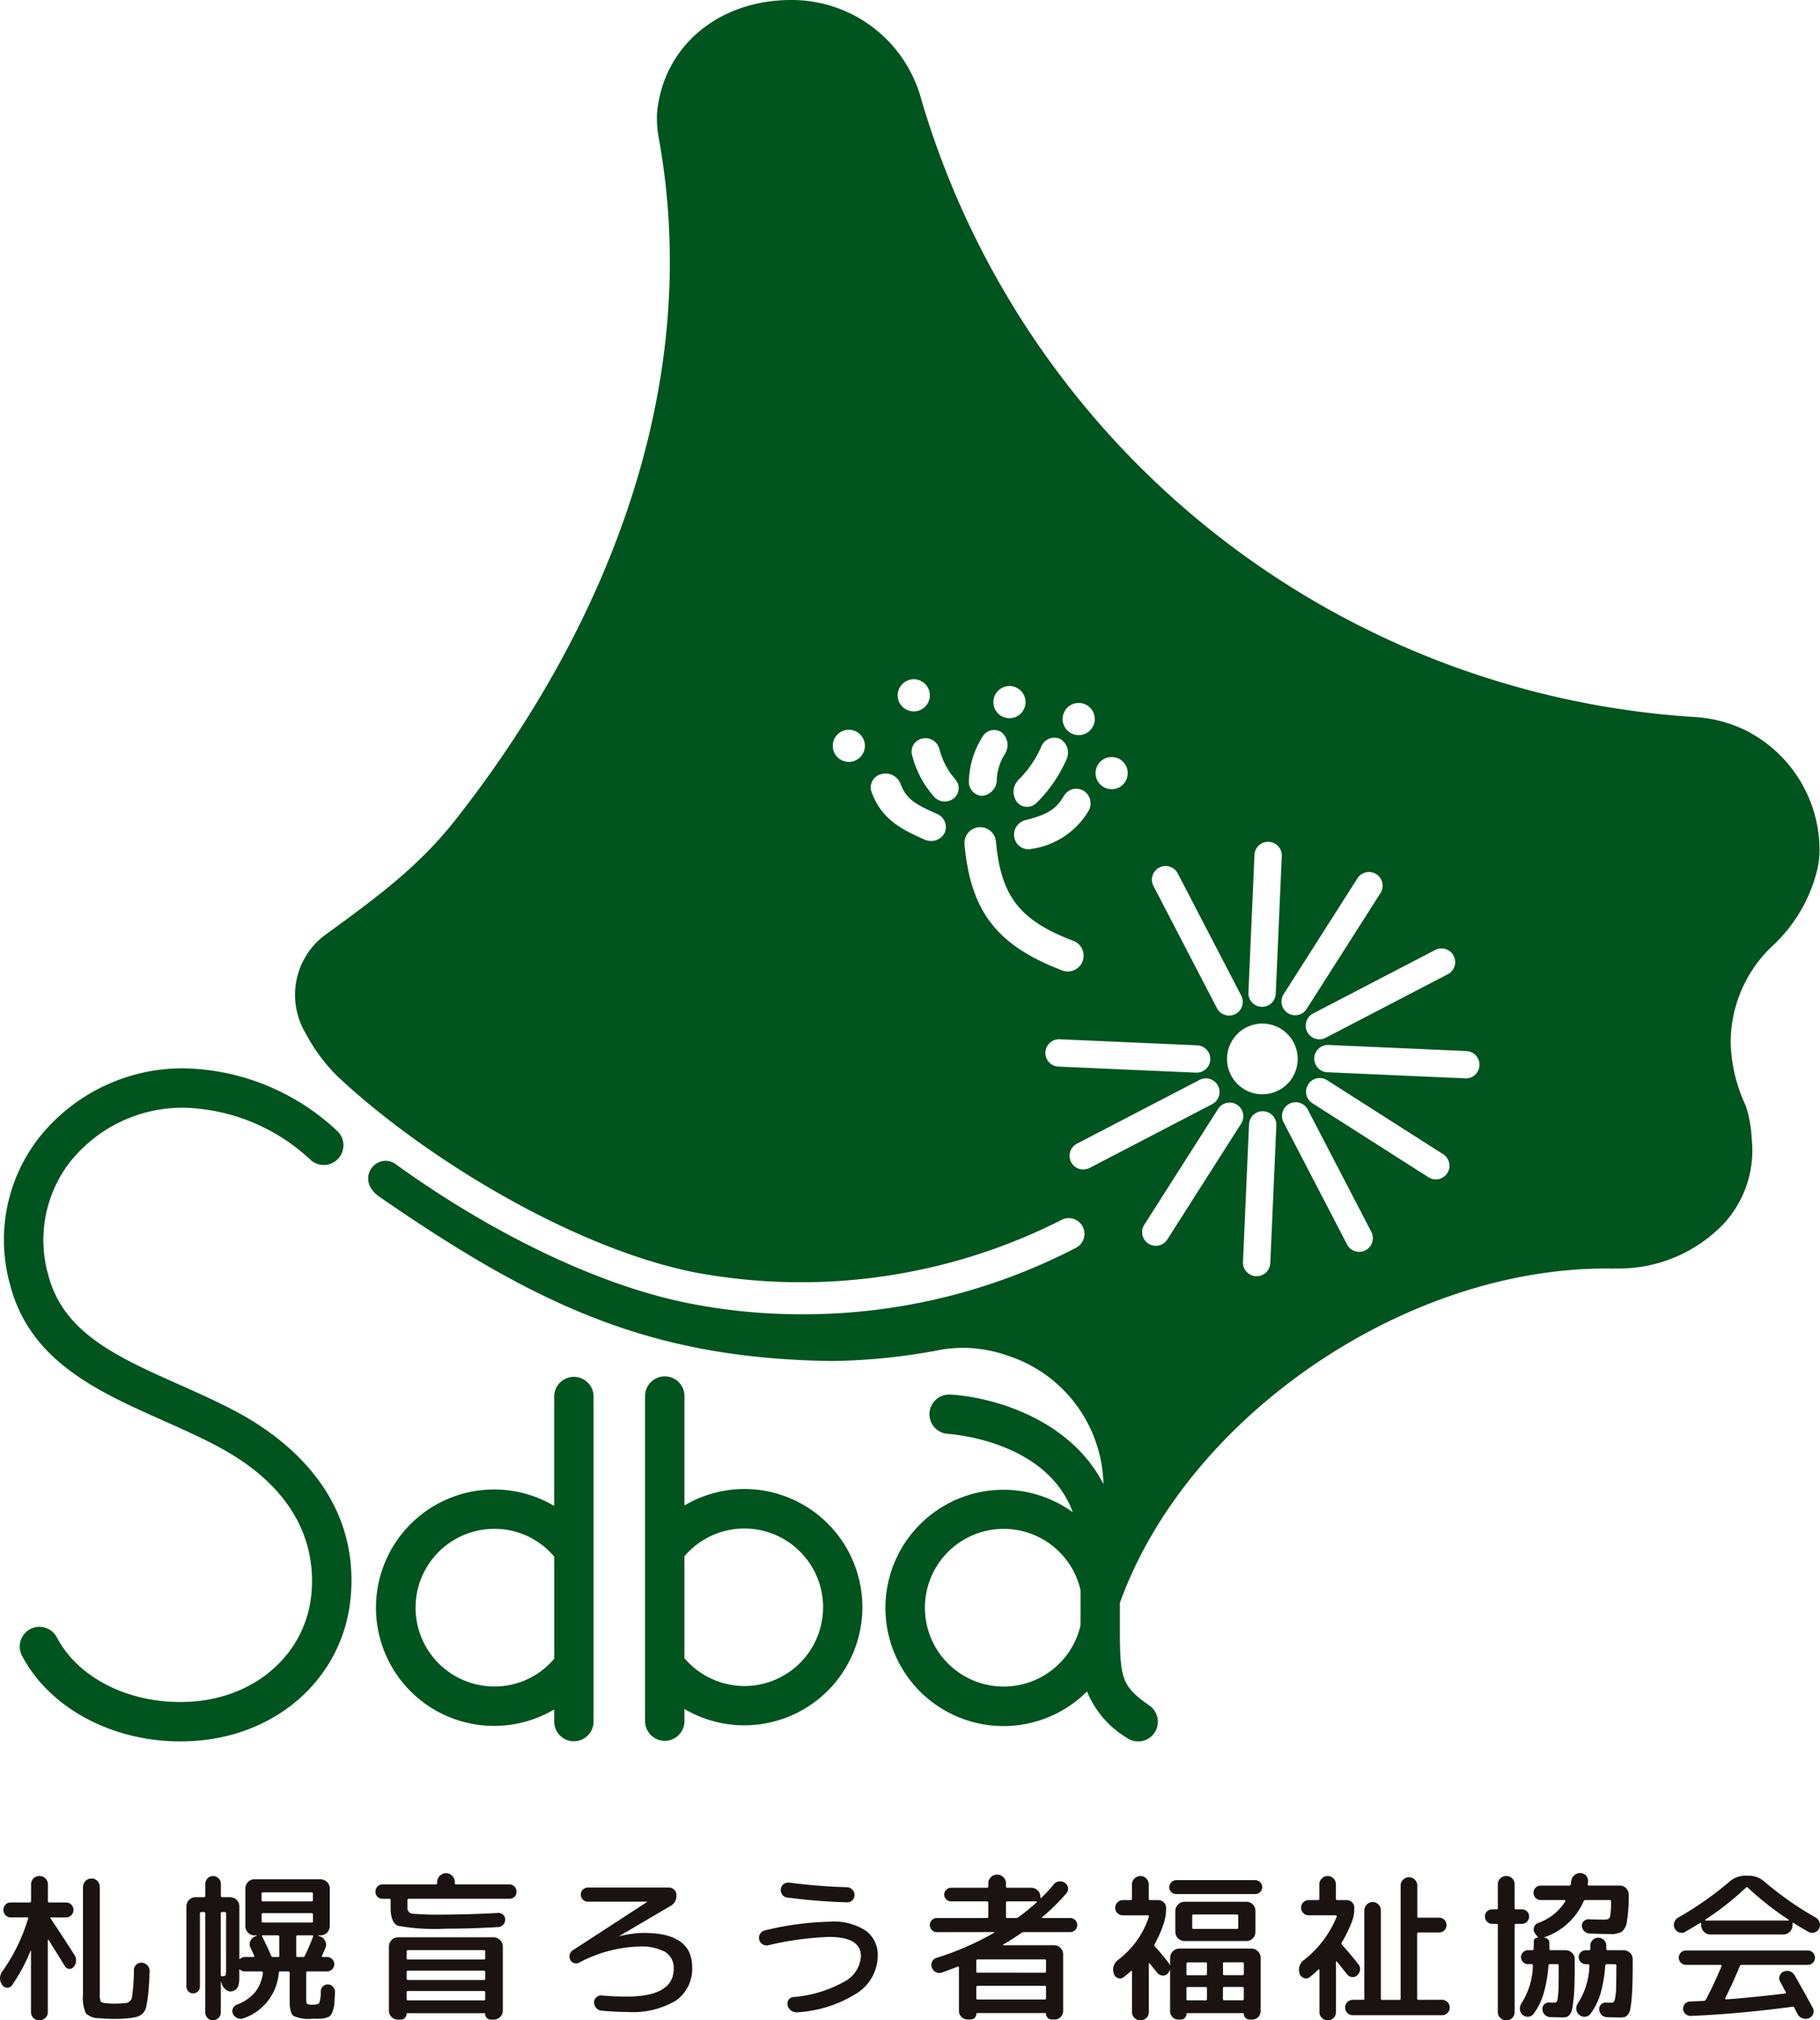
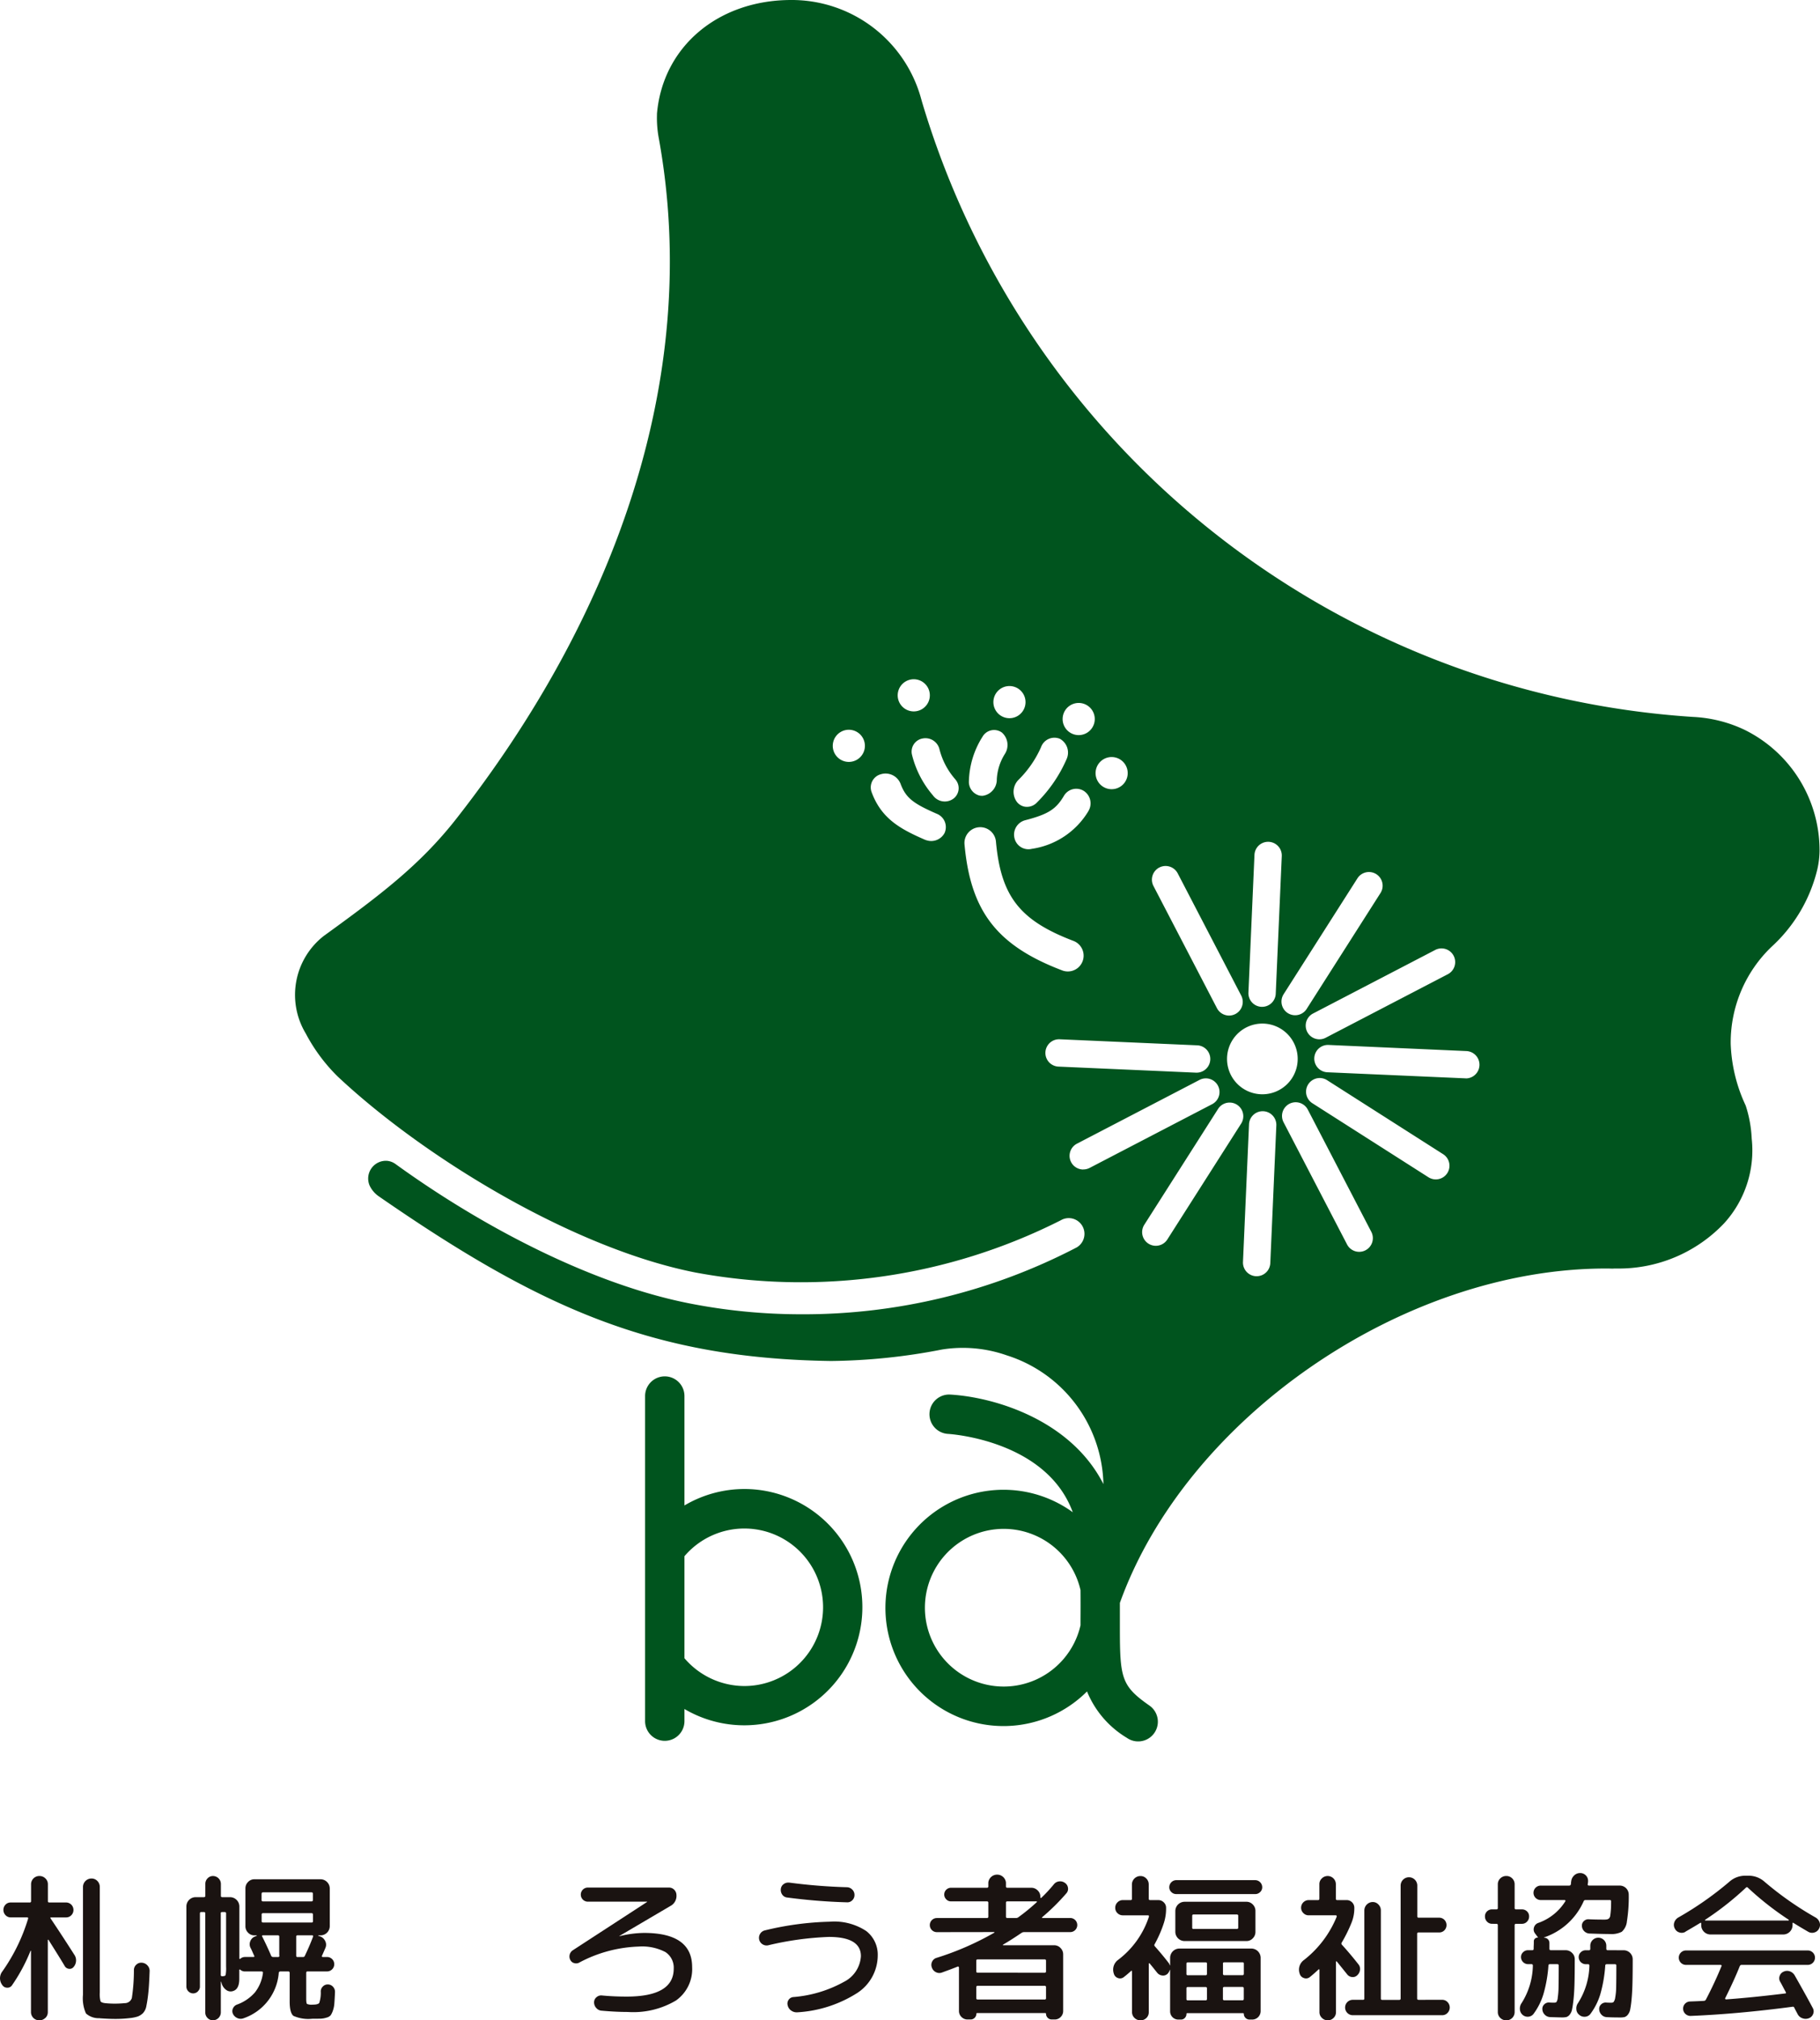
<svg xmlns="http://www.w3.org/2000/svg" width="123.018" height="136.473" viewBox="0 0 123.018 136.473">
  <defs>
    <clipPath id="a">
      <rect width="123.018" height="136.473" fill="none" />
    </clipPath>
  </defs>
  <g clip-path="url(#a)">
    <path d="M140.5,292.9a7.972,7.972,0,0,0-4.047,1.111v-7.39a1.33,1.33,0,1,0-2.661,0V308.58a1.33,1.33,0,1,0,2.661,0v-.819A7.981,7.981,0,1,0,140.5,292.9m0,13.309a5.338,5.338,0,0,1-4.047-1.878v-6.892a5.32,5.32,0,1,1,4.047,8.77" transform="translate(-90.189 -192.317)" fill="#00541e" />
-     <path d="M91.391,285.384a1.331,1.331,0,0,0-1.331,1.33v7.39a7.985,7.985,0,1,0,0,13.748v.818a1.33,1.33,0,0,0,2.661,0V286.714a1.331,1.331,0,0,0-1.33-1.33M86.014,306.3a5.324,5.324,0,1,1,0-10.648,5.26,5.26,0,0,1,4.047,1.877v6.895a5.26,5.26,0,0,1-4.047,1.877" transform="translate(-52.6 -192.378)" fill="#00541e" />
-     <path d="M12.763,266.9c-4.624,0-8.838-2.247-10.7-5.789a1.33,1.33,0,0,1,2.356-1.236c1.511,2.879,5.2,4.621,9.18,4.334,4.4-.317,7.7-3.344,8.034-7.361.235-2.836-.671-6.849-6.324-9.864-1.19-.634-2.476-1.207-3.719-1.761-4.425-1.972-9-4.011-10.337-9.185A11.221,11.221,0,0,1,3.19,226.15a12.41,12.41,0,0,1,9.774-4.716h0a15.554,15.554,0,0,1,10.361,4.19,1.33,1.33,0,0,1-1.732,2.019,13.013,13.013,0,0,0-8.628-3.548h0a9.732,9.732,0,0,0-7.671,3.685,8.616,8.616,0,0,0-1.462,7.593c1.015,3.931,4.643,5.548,8.845,7.42,1.286.573,2.616,1.166,3.888,1.844,3.131,1.67,8.3,5.5,7.724,12.431-.444,5.353-4.759,9.381-10.494,9.795-.345.025-.69.037-1.031.037" transform="translate(-0.576 -149.269)" fill="#00541e" />
    <path d="M3.063,398.439a.563.563,0,0,1-.406.162.555.555,0,0,1-.563-.563v-4.115c0-.015,0-.022-.011-.022a.032.032,0,0,0-.022.011A11.7,11.7,0,0,1,.815,396.23a.365.365,0,0,1-.33.168.392.392,0,0,1-.33-.179.759.759,0,0,1,.011-.931A12.37,12.37,0,0,0,1.9,391.735c.014-.057-.007-.086-.065-.086H.729a.479.479,0,0,1-.352-.146.517.517,0,0,1-.006-.715.474.474,0,0,1,.358-.146H2a.086.086,0,0,0,.1-.1v-1.126a.555.555,0,0,1,.563-.563.563.563,0,0,1,.406.162.535.535,0,0,1,.168.4v1.126a.086.086,0,0,0,.1.1H4.465a.5.5,0,0,1,.5.5.493.493,0,0,1-.146.363.481.481,0,0,1-.352.146H3.458c-.058,0-.069.025-.033.076q.758,1.127,1.614,2.469a.645.645,0,0,1,.1.406.66.66,0,0,1-.168.4.332.332,0,0,1-.309.12.368.368,0,0,1-.287-.184q-.271-.465-1.1-1.776a.025.025,0,0,0-.027-.006.025.025,0,0,0-.016.027v4.862a.536.536,0,0,1-.168.4m3.676.011a1.276,1.276,0,0,1-.931-.319,2.524,2.524,0,0,1-.2-1.262v-7.278a.573.573,0,0,1,.574-.574.537.537,0,0,1,.4.168.564.564,0,0,1,.162.406v7.115a1.966,1.966,0,0,0,.049.6c.032.065.136.108.309.13a6.463,6.463,0,0,0,.661.033q.336,0,.661-.033a.5.5,0,0,0,.487-.347,12.731,12.731,0,0,0,.14-1.906.487.487,0,0,1,.174-.358.481.481,0,0,1,.379-.119.558.558,0,0,1,.368.189.532.532,0,0,1,.14.4q-.032.91-.086,1.43t-.13.883a.941.941,0,0,1-.243.514,1.067,1.067,0,0,1-.346.217,2.63,2.63,0,0,1-.547.108,8.2,8.2,0,0,1-1.018.054q-.379,0-1.007-.043" transform="translate(0 -262.128)" fill="#1a1311" />
    <path d="M39.435,396.646a.455.455,0,0,1-.325.136.463.463,0,0,1-.455-.455V390.9a.63.63,0,0,1,.618-.618h.563c.065,0,.1-.029.1-.086v-.812a.518.518,0,0,1,.152-.373.492.492,0,0,1,.368-.157.536.536,0,0,1,.531.531v.812c0,.058.032.086.1.086h.531a.63.63,0,0,1,.617.618v3.52a.034.034,0,0,0,.022.032.035.035,0,0,0,.043-.011.474.474,0,0,1,.314-.119h.574c.057,0,.076-.025.054-.076s-.06-.128-.114-.254-.1-.222-.136-.287a.528.528,0,0,1-.016-.449.54.54,0,0,1,.32-.319l.108-.043a.03.03,0,0,0,.011-.021c0-.007-.007-.011-.022-.011h-.141a.575.575,0,0,1-.428-.184.6.6,0,0,1-.179-.433v-2.556a.6.6,0,0,1,.179-.433.575.575,0,0,1,.428-.184H47.73a.629.629,0,0,1,.617.617v2.556a.629.629,0,0,1-.617.617h-.141c-.015,0-.022,0-.022.011a.029.029,0,0,0,.011.021l.108.033a.611.611,0,0,1,.352.319.53.53,0,0,1,.016.46q-.119.282-.238.541a.049.049,0,0,0,.006.049.053.053,0,0,0,.049.027h.292a.487.487,0,1,1,0,.974H46.842c-.058,0-.087.033-.087.1v1.744c0,.2.018.32.054.352a.787.787,0,0,0,.379.049q.368,0,.449-.119a2.169,2.169,0,0,0,.1-.791.472.472,0,0,1,.157-.33.449.449,0,0,1,.341-.125.468.468,0,0,1,.341.168.5.5,0,0,1,.124.363q-.022.477-.043.747a1.862,1.862,0,0,1-.1.493,1.285,1.285,0,0,1-.152.314.564.564,0,0,1-.282.157,1.484,1.484,0,0,1-.39.07q-.178.005-.579.006a2.488,2.488,0,0,1-1.262-.195q-.255-.2-.255-.975V395.4c0-.065-.029-.1-.087-.1H45a.1.1,0,0,0-.1.087,3.539,3.539,0,0,1-2.383,3.076.542.542,0,0,1-.411-.011.579.579,0,0,1-.3-.282.424.424,0,0,1-.006-.368.48.48,0,0,1,.266-.26,2.927,2.927,0,0,0,1.224-.828,2.653,2.653,0,0,0,.541-1.327.052.052,0,0,0-.022-.06.1.1,0,0,0-.065-.027H42.608a.473.473,0,0,1-.314-.119.036.036,0,0,0-.043-.011.035.035,0,0,0-.022.033v.606q0,.683-.412.812a.5.5,0,0,1-.482-.081.81.81,0,0,1-.3-.449L41.005,396a.01.01,0,0,0-.011-.011.009.009,0,0,0-.011.011v2.068a.536.536,0,0,1-.531.531.491.491,0,0,1-.368-.157.518.518,0,0,1-.152-.373v-6.682a.086.086,0,0,0-.1-.1h-.162a.086.086,0,0,0-.1.1v4.938a.428.428,0,0,1-.14.319m1.549-5.258v4.137a.086.086,0,0,0,.1.1c.13,0,.206-.027.228-.081a2.578,2.578,0,0,0,.032-.569v-3.585a.086.086,0,0,0-.1-.1h-.163a.086.086,0,0,0-.1.1m2.761-1.332v.412a.086.086,0,0,0,.1.1h3.281c.058,0,.087-.032.087-.1v-.412c0-.065-.029-.1-.087-.1H43.842a.086.086,0,0,0-.1.1m0,1.408v.444c0,.058.033.087.1.087h3.281a.077.077,0,0,0,.087-.087v-.444c0-.065-.029-.1-.087-.1H43.842a.086.086,0,0,0-.1.1m1.191,2.762v-1.267a.086.086,0,0,0-.1-.1H43.821a.054.054,0,0,0-.049.027.036.036,0,0,0,.006.049q.357.715.6,1.289a.146.146,0,0,0,.141.1h.325a.086.086,0,0,0,.1-.1m2.274-1.278c.014-.058-.007-.087-.065-.087h-.975a.086.086,0,0,0-.1.1v1.267a.086.086,0,0,0,.1.1h.357a.127.127,0,0,0,.13-.087q.335-.7.552-1.289" transform="translate(-26.057 -262.128)" fill="#1a1311" />
-     <path d="M78.355,389.989a.481.481,0,0,1-.346-.135.453.453,0,0,1-.141-.341.49.49,0,0,1,.141-.352.463.463,0,0,1,.346-.146H81.94c.065,0,.1-.028.1-.086v-.065a.583.583,0,0,1,.179-.428.575.575,0,0,1,.834,0,.584.584,0,0,1,.179.428v.065c0,.058.032.086.1.086h3.585a.463.463,0,0,1,.347.146.491.491,0,0,1,.14.352.454.454,0,0,1-.14.341.482.482,0,0,1-.347.135H80.131a.086.086,0,0,0-.1.1v.477a.379.379,0,0,0,.325.428,21.748,21.748,0,0,0,2.253.06q1.462,0,3.552-.109a.441.441,0,0,1,.336.119.424.424,0,0,1,.14.325.5.5,0,0,1-.135.352.48.48,0,0,1-.341.157q-1.841.109-3.552.109a14,14,0,0,1-3.216-.195q-.5-.2-.5-1.246v-.477a.086.086,0,0,0-.1-.1Zm1.625,2.6h5.88a.63.63,0,0,1,.617.618v4.343a.611.611,0,0,1-.6.6h-.216a.388.388,0,0,1-.379-.379.048.048,0,0,0-.054-.054h-5.2a.048.048,0,0,0-.054.054.388.388,0,0,1-.379.379h-.216a.61.61,0,0,1-.6-.6v-4.343a.629.629,0,0,1,.617-.618Zm5.307,1.4v-.433a.086.086,0,0,0-.1-.1H80.077a.086.086,0,0,0-.1.1v.433a.086.086,0,0,0,.1.1h5.111a.086.086,0,0,0,.1-.1m0,1.386v-.444q0-.087-.1-.087H80.077c-.065,0-.1.029-.1.087v.444a.086.086,0,0,0,.1.1h5.111a.086.086,0,0,0,.1-.1m0,1.376v-.433a.087.087,0,0,0-.1-.1H80.077a.086.086,0,0,0-.1.1v.433a.086.086,0,0,0,.1.1h5.111a.086.086,0,0,0,.1-.1" transform="translate(-52.491 -261.724)" fill="#1a1311" />
    <path d="M118.768,396.315a.445.445,0,0,1-.346.033.4.4,0,0,1-.26-.217.5.5,0,0,1,.173-.65l5.014-3.26.011-.011-.011-.011h-4a.476.476,0,0,1,0-.953h5.48a.489.489,0,0,1,.352.141.514.514,0,0,1,.157.358.767.767,0,0,1-.412.747l-3.444,2.025-.011.011h.032a7.058,7.058,0,0,1,1.646-.217q3.249,0,3.249,2.307a2.591,2.591,0,0,1-1.094,2.258,5.643,5.643,0,0,1-3.26.774q-.8,0-1.754-.086a.514.514,0,0,1-.368-.179.556.556,0,0,1-.152-.385.44.44,0,0,1,.163-.346.467.467,0,0,1,.368-.119q.79.076,1.668.076,3.184,0,3.184-1.884a1.259,1.259,0,0,0-.557-1.121,3.388,3.388,0,0,0-1.825-.373,9.137,9.137,0,0,0-4.007,1.083" transform="translate(-79.615 -263.741)" fill="#1a1311" />
    <path d="M158.047,394.445a.514.514,0,0,1-.385-.065.505.505,0,0,1-.233-.325.513.513,0,0,1,.065-.385.507.507,0,0,1,.325-.233,20.442,20.442,0,0,1,4.375-.585,3.926,3.926,0,0,1,2.469.628,2.012,2.012,0,0,1,.78,1.646,3.034,3.034,0,0,1-1.392,2.545,8.449,8.449,0,0,1-4.023,1.3.635.635,0,0,1-.422-.108.576.576,0,0,1-.249-.358.437.437,0,0,1,.06-.373.421.421,0,0,1,.319-.19,8.434,8.434,0,0,0,3.427-1.029,2.083,2.083,0,0,0,1.143-1.733q0-1.3-2.166-1.3a20.859,20.859,0,0,0-4.094.563m1.408-4.234a37.55,37.55,0,0,0,3.909.314.521.521,0,0,1,.363.163.5.5,0,0,1,.146.358.485.485,0,0,1-.152.363.461.461,0,0,1-.358.135,38.657,38.657,0,0,1-4.039-.325.452.452,0,0,1-.33-.189.536.536,0,0,1-.1-.385.456.456,0,0,1,.19-.33.515.515,0,0,1,.373-.1" transform="translate(-106.115 -263.04)" fill="#1a1311" />
    <path d="M193.321,392.308a.476.476,0,0,1,0-.953H196.7c.065,0,.1-.029.1-.086v-.953c0-.058-.033-.087-.1-.087h-2.426a.428.428,0,0,1-.32-.14.455.455,0,0,1-.135-.325.462.462,0,0,1,.455-.455H196.7a.086.086,0,0,0,.1-.1v-.26a.6.6,0,0,1,1.191,0v.26a.086.086,0,0,0,.1.1H199.7a.6.6,0,0,1,.433.179.576.576,0,0,1,.184.428v.043a.047.047,0,0,0,.021.038.03.03,0,0,0,.043-.006,10.032,10.032,0,0,0,.845-.91.524.524,0,0,1,.352-.2.546.546,0,0,1,.4.1.471.471,0,0,1,.206.33.443.443,0,0,1-.108.373,14.465,14.465,0,0,1-1.635,1.614.021.021,0,0,0-.011.033.034.034,0,0,0,.032.021h1.873a.476.476,0,0,1,0,.953h-3.119a.325.325,0,0,0-.173.054q-.737.5-1.246.791a.037.037,0,0,0-.011.027c0,.011.007.017.022.017h3.444a.576.576,0,0,1,.428.184.6.6,0,0,1,.179.433v3.812a.568.568,0,0,1-.168.417.555.555,0,0,1-.406.168h-.206a.388.388,0,0,1-.379-.379.048.048,0,0,0-.054-.054h-4.6a.048.048,0,0,0-.054.054.389.389,0,0,1-.379.379H195.4a.57.57,0,0,1-.412-.168.556.556,0,0,1-.173-.417V394.7a.068.068,0,0,0-.027-.054.06.06,0,0,0-.06-.011q-.347.141-1.061.4a.5.5,0,0,1-.406-.022.53.53,0,0,1-.276-.314.486.486,0,0,1,.017-.4.476.476,0,0,1,.3-.254,19.5,19.5,0,0,0,3.9-1.7.035.035,0,0,0,.011-.027c0-.011-.007-.016-.021-.016Zm7.278,1.841h-4.527c-.058,0-.086.032-.086.1v.7c0,.065.029.1.086.1H200.6a.086.086,0,0,0,.1-.1v-.7a.086.086,0,0,0-.1-.1m.1,2.61v-.725a.086.086,0,0,0-.1-.1h-4.527c-.058,0-.086.033-.086.1v.725c0,.065.029.1.086.1H200.6a.086.086,0,0,0,.1-.1m-2.708-6.444v.953q0,.086.1.086h.563a.257.257,0,0,0,.162-.043,13.354,13.354,0,0,0,1.257-1.029.021.021,0,0,0,.011-.032.035.035,0,0,0-.033-.022h-1.96q-.1,0-.1.087" transform="translate(-129.997 -261.791)" fill="#1a1311" />
    <path d="M233.13,398.439a.544.544,0,0,1-.4.162.562.562,0,0,1-.406-.162.534.534,0,0,1-.168-.4v-2.751a.034.034,0,0,0-.022-.032.035.035,0,0,0-.043.011q-.26.238-.487.412a.4.4,0,0,1-.4.065.423.423,0,0,1-.276-.293.816.816,0,0,1,.3-.942,5.988,5.988,0,0,0,2.068-2.9c.014-.065-.007-.1-.065-.1h-1.7a.5.5,0,0,1-.357-.146.481.481,0,0,1-.152-.363.5.5,0,0,1,.152-.368.49.49,0,0,1,.357-.152h.531a.077.077,0,0,0,.087-.087v-.964a.573.573,0,0,1,.574-.574.536.536,0,0,1,.4.168.561.561,0,0,1,.163.406v.964c0,.058.033.087.1.087h.552a.509.509,0,0,1,.363.152.494.494,0,0,1,.157.368,3.159,3.159,0,0,1-.141,1,8.021,8.021,0,0,1-.628,1.451.111.111,0,0,0,.011.152q.5.563.91,1.093a.5.5,0,0,1,.1.184.01.01,0,0,0,.011.011.01.01,0,0,0,.011-.011v-.509a.629.629,0,0,1,.617-.617h4.884a.629.629,0,0,1,.617.617v3.606a.572.572,0,0,1-.574.574h-.184a.389.389,0,0,1-.379-.379.048.048,0,0,0-.054-.054H235.9c-.044,0-.065.018-.065.054a.372.372,0,0,1-.108.266.347.347,0,0,1-.26.113h-.184a.554.554,0,0,1-.552-.552v-2.8a.01.01,0,0,0-.011-.011.01.01,0,0,0-.011.011.613.613,0,0,1-.152.259.427.427,0,0,1-.363.114.5.5,0,0,1-.341-.19l-.26-.325c-.116-.144-.2-.241-.239-.292a.03.03,0,0,0-.038-.016c-.018,0-.027.012-.027.027v3.27a.543.543,0,0,1-.163.4m7.354-9.314a.481.481,0,0,1,.476.476.441.441,0,0,1-.141.33.467.467,0,0,1-.336.136h-5.328a.467.467,0,0,1-.336-.136.441.441,0,0,1-.141-.33.482.482,0,0,1,.477-.476Zm-4.256,4.115H235.7a.629.629,0,0,1-.617-.617v-1.419a.629.629,0,0,1,.617-.618h4.191a.576.576,0,0,1,.428.184.6.6,0,0,1,.179.433v1.419a.6.6,0,0,1-.179.433.575.575,0,0,1-.428.184Zm-.39,1.527v.682a.086.086,0,0,0,.1.1h1.2c.058,0,.087-.032.087-.1v-.682a.077.077,0,0,0-.087-.087h-1.2c-.066,0-.1.029-.1.087m0,1.678v.7a.086.086,0,0,0,.1.1h1.2c.058,0,.087-.033.087-.1v-.7c0-.065-.029-.1-.087-.1h-1.2a.086.086,0,0,0-.1.1m.39-4.9v.791a.077.077,0,0,0,.087.087h2.924c.065,0,.1-.029.1-.087v-.791a.086.086,0,0,0-.1-.1h-2.924c-.058,0-.087.032-.087.1m2.08,3.217v.682a.086.086,0,0,0,.1.1h1.224c.057,0,.086-.032.086-.1v-.682a.077.077,0,0,0-.086-.087H238.4c-.065,0-.1.029-.1.087m0,1.678v.7a.086.086,0,0,0,.1.1h1.224c.057,0,.086-.033.086-.1v-.7c0-.065-.029-.1-.086-.1H238.4a.086.086,0,0,0-.1.1" transform="translate(-155.64 -262.128)" fill="#1a1311" />
    <path d="M271.763,398.439a.533.533,0,0,1-.39.162.549.549,0,0,1-.395-.162.523.523,0,0,1-.168-.39V395.19a.035.035,0,0,0-.022-.032c-.014-.008-.025-.008-.032,0q-.336.314-.606.53a.409.409,0,0,1-.4.054.423.423,0,0,1-.276-.292.8.8,0,0,1,.3-.931,7.129,7.129,0,0,0,2.2-2.913.083.083,0,0,0-.006-.065.052.052,0,0,0-.049-.033h-1.841a.487.487,0,0,1-.357-.152.5.5,0,0,1-.152-.368.518.518,0,0,1,.509-.509h.639c.058,0,.087-.033.087-.1v-.974a.523.523,0,0,1,.168-.39.549.549,0,0,1,.395-.162.554.554,0,0,1,.552.552v.974a.086.086,0,0,0,.1.1h.639a.518.518,0,0,1,.509.509,2.611,2.611,0,0,1-.184,1.007,9.708,9.708,0,0,1-.661,1.343.119.119,0,0,0,0,.151q.563.617,1.116,1.322a.491.491,0,0,1,.114.385.589.589,0,0,1-.189.363.428.428,0,0,1-.352.119.474.474,0,0,1-.33-.184q-.531-.661-.7-.867c-.015-.014-.027-.018-.038-.011a.037.037,0,0,0-.016.033v3.4a.532.532,0,0,1-.162.39m7.342-1.224a.49.49,0,0,1,.358.152.523.523,0,0,1,0,.737.49.49,0,0,1-.358.152h-6.043a.52.52,0,1,1,0-1.04h.693a.077.077,0,0,0,.087-.087v-5.956a.573.573,0,0,1,.563-.563.523.523,0,0,1,.39.168.55.55,0,0,1,.163.4v5.956c0,.058.033.087.1.087h1.137c.065,0,.1-.029.1-.087V389.5a.563.563,0,1,1,1.126,0v2.069a.086.086,0,0,0,.1.1H278.9a.491.491,0,0,1,.352.141.51.51,0,0,1,0,.715.489.489,0,0,1-.352.141h-1.386a.086.086,0,0,0-.1.1v4.364c0,.058.033.087.1.087Z" transform="translate(-181.625 -262.128)" fill="#1a1311" />
    <path d="M308.475,391.678a.462.462,0,0,1-.347-.147.489.489,0,0,1-.14-.352.455.455,0,0,1,.14-.341.482.482,0,0,1,.347-.136h.282a.086.086,0,0,0,.1-.1v-1.592a.535.535,0,0,1,.168-.4.563.563,0,0,1,.406-.162.555.555,0,0,1,.563.563v1.592a.086.086,0,0,0,.1.1h.39a.481.481,0,0,1,.347.136.454.454,0,0,1,.14.341.488.488,0,0,1-.14.352.462.462,0,0,1-.347.147h-.39c-.065,0-.1.029-.1.086v5.87a.555.555,0,0,1-.563.563.563.563,0,0,1-.406-.162.534.534,0,0,1-.168-.4v-5.87c0-.058-.033-.086-.1-.086Zm2.047,6.14a.533.533,0,0,1-.173-.379.639.639,0,0,1,.119-.411,4.9,4.9,0,0,0,.758-2.524c0-.065-.029-.1-.086-.1H310.9a.481.481,0,0,1-.476-.477.441.441,0,0,1,.141-.33.469.469,0,0,1,.336-.136h.293c.057,0,.086-.033.086-.1s0-.132.006-.243.005-.2.005-.255a.241.241,0,0,1,.249-.249.031.031,0,0,0,.022-.011.013.013,0,0,0,0-.022l-.195-.26a.441.441,0,0,1-.065-.4.453.453,0,0,1,.282-.3,3.533,3.533,0,0,0,1.841-1.473.049.049,0,0,0-.005-.049.053.053,0,0,0-.049-.027h-1.592a.488.488,0,1,1,0-.975h1.906a.106.106,0,0,0,.109-.1.274.274,0,0,0,.011-.087.273.273,0,0,1,.011-.087.628.628,0,0,1,.195-.406.558.558,0,0,1,.4-.168.527.527,0,0,1,.4.162.52.52,0,0,1,.146.4.955.955,0,0,1-.022.184c-.014.065.015.1.087.1H317.1a.611.611,0,0,1,.607.607,10.474,10.474,0,0,1-.125,1.814,1.073,1.073,0,0,1-.346.7,1.533,1.533,0,0,1-.8.152q-.434,0-1.375-.033a.533.533,0,0,1-.363-.157.523.523,0,0,1-.157-.352.408.408,0,0,1,.13-.33.43.43,0,0,1,.336-.124q.455.022,1.029.022a1.025,1.025,0,0,0,.212-.016.291.291,0,0,0,.13-.07.344.344,0,0,0,.081-.206q.022-.152.038-.358c.011-.137.017-.332.017-.585a.077.077,0,0,0-.087-.086h-1.646a.119.119,0,0,0-.119.076,4.5,4.5,0,0,1-2.675,2.447.01.01,0,0,0-.011.011.009.009,0,0,0,.011.011.351.351,0,0,1,.358.357v.379c0,.072.029.108.087.108h1.007a.6.6,0,0,1,.434.179.576.576,0,0,1,.184.428q0,.975-.016,1.608t-.065,1.089q-.049.455-.1.688a.781.781,0,0,1-.163.363.468.468,0,0,1-.216.157,1.313,1.313,0,0,1-.309.027q-.152,0-.8-.022a.531.531,0,0,1-.358-.162.542.542,0,0,1-.162-.368.406.406,0,0,1,.13-.33.43.43,0,0,1,.336-.125c.079.007.184.011.314.011a.278.278,0,0,0,.168-.038.618.618,0,0,0,.092-.3,5.516,5.516,0,0,0,.054-.731q.011-.471.011-1.446c0-.058-.033-.086-.1-.086h-.487c-.072,0-.108.032-.108.1a9.23,9.23,0,0,1-.336,1.917,4.336,4.336,0,0,1-.672,1.343.49.49,0,0,1-.357.19.514.514,0,0,1-.39-.135m6.845-4.354a.61.61,0,0,1,.606.607q0,.975-.016,1.608t-.06,1.089a6.859,6.859,0,0,1-.092.688.787.787,0,0,1-.163.363.469.469,0,0,1-.216.157,1.316,1.316,0,0,1-.309.027q-.542,0-.9-.022a.511.511,0,0,1-.352-.162.557.557,0,0,1-.157-.368.408.408,0,0,1,.13-.33.431.431,0,0,1,.336-.125c.086.007.2.011.336.011a.255.255,0,0,0,.173-.049.675.675,0,0,0,.108-.3,4.159,4.159,0,0,0,.065-.742q.011-.492.011-1.424c0-.058-.033-.086-.1-.086h-.542c-.072,0-.108.032-.108.1a9.346,9.346,0,0,1-.33,1.917,4.274,4.274,0,0,1-.666,1.332.488.488,0,0,1-.368.2.528.528,0,0,1-.4-.135.5.5,0,0,1-.189-.373.621.621,0,0,1,.113-.417,4.922,4.922,0,0,0,.769-2.524c0-.065-.029-.1-.087-.1H314.8a.481.481,0,0,1-.476-.477.442.442,0,0,1,.141-.33.468.468,0,0,1,.336-.136h.206a.086.086,0,0,0,.1-.1v-.206a.541.541,0,1,1,1.083,0v.195c0,.072.029.108.087.108Z" transform="translate(-207.616 -261.724)" fill="#1a1311" />
    <path d="M347.946,392.577a.5.5,0,0,1-.406.043.493.493,0,0,1-.309-.26.513.513,0,0,1-.038-.417.6.6,0,0,1,.266-.33,22.2,22.2,0,0,0,3.466-2.426,1.6,1.6,0,0,1,1.072-.4h.216a1.6,1.6,0,0,1,1.072.4,22.06,22.06,0,0,0,3.466,2.426.6.6,0,0,1,.265.33.513.513,0,0,1-.038.417.494.494,0,0,1-.314.26.512.512,0,0,1-.412-.043q-.671-.39-1-.6c-.043-.029-.065-.015-.065.043v.119a.63.63,0,0,1-.617.618h-4.938a.629.629,0,0,1-.617-.618v-.119q0-.087-.087-.033-.239.152-.986.585m3.672,2.339q-.347.877-.975,2.144c-.015.014-.015.033,0,.054a.064.064,0,0,0,.054.033q1.8-.13,3.985-.4c.065,0,.083-.029.054-.086s-.087-.159-.173-.325-.155-.292-.206-.379a.447.447,0,0,1-.038-.39.473.473,0,0,1,.265-.292.553.553,0,0,1,.428-.022.615.615,0,0,1,.33.282q.758,1.332,1.213,2.187a.46.46,0,0,1,.032.4.489.489,0,0,1-.281.292.6.6,0,0,1-.433.011.567.567,0,0,1-.336-.282q-.152-.282-.227-.433a.1.1,0,0,0-.13-.065q-3.672.487-6.855.617a.5.5,0,0,1-.363-.124.485.485,0,0,1-.043-.693.482.482,0,0,1,.341-.157q.628-.022.942-.043a.16.16,0,0,0,.141-.1q.585-1.116,1.05-2.253a.049.049,0,0,0-.011-.054.073.073,0,0,0-.054-.022h-2.339a.487.487,0,1,1,0-.975h8.231a.487.487,0,1,1,0,.975h-4.483q-.076,0-.119.1m-2.329-3.151a.045.045,0,0,0-.011.033.019.019,0,0,0,.022.022h5.61a.026.026,0,0,0,.027-.022.033.033,0,0,0-.006-.033,20.3,20.3,0,0,1-2.761-2.166.081.081,0,0,0-.13,0,20.183,20.183,0,0,1-2.751,2.166" transform="translate(-234.025 -262.082)" fill="#1a1311" />
    <path d="M159.2,49.3a9.105,9.105,0,0,0-3.492-.872,58.335,58.335,0,0,1-52.1-41.522l-.122-.431A9.07,9.07,0,0,0,94.764,0c-4.948,0-8.681,3.157-9.078,7.676,0,.024,0,.049,0,.072a7.389,7.389,0,0,0,.12,1.572C88.81,25.8,82.5,42.089,72.1,55.337c-2.438,3.1-5.12,5.126-8.935,7.886a5.051,5.051,0,0,0-1.22,6.586A11.791,11.791,0,0,0,64.086,72.7c5.792,5.446,15.9,11.619,24.186,13.256a38.945,38.945,0,0,0,24.715-3.529,1.062,1.062,0,0,1,1.063,1.84A40,40,0,0,1,95.44,88.78a39.036,39.036,0,0,1-7.579-.739c-6.533-1.291-13.884-5.1-19.833-9.4a1.153,1.153,0,0,0-.609-.228,1.2,1.2,0,0,0-1.157,1.669,1.832,1.832,0,0,0,.634.739c10.952,7.573,18.557,10.938,30.55,11.115a41.044,41.044,0,0,0,7.513-.777,8.973,8.973,0,0,1,4.366.394,9.347,9.347,0,0,1,6.538,8.7c-2.2-4.334-7.35-5.873-10.349-6.049a1.33,1.33,0,0,0-.158,2.656c.307.019,6.669.481,8.435,5.292a7.981,7.981,0,1,0,.963,12.105,6.527,6.527,0,0,0,2.695,3.136,1.33,1.33,0,1,0,1.526-2.18c-1.893-1.325-2-1.839-2-5.261v-.576c0-.343,0-.71,0-1.1,4.49-12.488,19.122-22.587,32.844-22.587.063,0,.125,0,.188,0l.214.006h.058l.134-.006c.043,0,.082,0,.162,0a9.814,9.814,0,0,0,7.239-3.051,7.309,7.309,0,0,0,1.868-5.724,8.349,8.349,0,0,0-.406-2.231,10.653,10.653,0,0,1-1.014-4.176,8.949,8.949,0,0,1,2.765-6.555,10.357,10.357,0,0,0,3.082-5.194,5.916,5.916,0,0,0,.159-1.281A9.077,9.077,0,0,0,159.2,49.3M139.535,64.563a.924.924,0,0,1-.393,1.246l-8.271,4.3a.924.924,0,0,1-.853-1.639l8.271-4.3a.924.924,0,0,1,1.246.393m-6.492-5.248a.924.924,0,0,1,1.558.993L129.59,68.17a.924.924,0,0,1-1.558-.993Zm-5.979,14.56a2.388,2.388,0,1,1,1.886-2.8,2.388,2.388,0,0,1-1.886,2.8m-.991-16.142a.924.924,0,0,1,1.846.081l-.409,9.314a.924.924,0,0,1-.922.884h-.041a.923.923,0,0,1-.883-.963Zm-6.435.869a.924.924,0,0,1,1.246.393l4.3,8.271a.924.924,0,0,1-1.639.853l-4.3-8.271a.924.924,0,0,1,.393-1.246m-4.275-6.633a1.086,1.086,0,1,1,.8,1.311,1.086,1.086,0,0,1-.8-1.311m-2.227-3.654a1.086,1.086,0,1,1,.8,1.311,1.085,1.085,0,0,1-.8-1.311m1.715,6.471a5.361,5.361,0,0,1-3.824,2.553.957.957,0,0,1-.464,0,.969.969,0,0,1-.712-.722,1.006,1.006,0,0,1,.716-1.208c1.547-.4,2.086-.739,2.622-1.643a.967.967,0,0,1,1.337-.346,1,1,0,0,1,.325,1.361m-1.931-4.874a1.064,1.064,0,0,1,.447,1.387,9.449,9.449,0,0,1-1.988,2.906.926.926,0,0,1-.886.281.872.872,0,0,1-.464-.292,1.149,1.149,0,0,1,.082-1.5,7.189,7.189,0,0,0,1.533-2.212.961.961,0,0,1,1.277-.57m-4.465-2.734a1.086,1.086,0,1,1,.8,1.311,1.086,1.086,0,0,1-.8-1.311m-.776,2.612a.9.9,0,0,1,1.322-.3,1.121,1.121,0,0,1,.184,1.469,3.559,3.559,0,0,0-.53,1.688,1.1,1.1,0,0,1-.946,1.113.832.832,0,0,1-.251-.022.956.956,0,0,1-.689-.961,5.888,5.888,0,0,1,.912-2.993m-5.694-3.065a1.086,1.086,0,1,1,.8,1.311,1.085,1.085,0,0,1-.8-1.311m-2.278,3.923a1.086,1.086,0,1,1-.8-1.311,1.085,1.085,0,0,1,.8,1.311m5.422,5.62a1.021,1.021,0,0,1-1.175.518,1.086,1.086,0,0,1-.187-.063c-1.62-.71-2.913-1.4-3.578-3.208a.92.92,0,0,1,.638-1.207,1.089,1.089,0,0,1,1.317.639c.363.986.9,1.355,2.447,2.033a.968.968,0,0,1,.537,1.288m.566-2.289a.984.984,0,0,1-1.333-.207l-.037-.048a6.632,6.632,0,0,1-1.411-2.76.9.9,0,0,1,.738-1.07.974.974,0,0,1,1.127.731,4.9,4.9,0,0,0,1.068,2.027l.037.049a.887.887,0,0,1-.189,1.279m.779,3.1a1.067,1.067,0,1,1,2.124-.2c.339,3.685,1.613,5.311,5.241,6.691a1.067,1.067,0,0,1-.629,2.034,1.09,1.09,0,0,1-.129-.04c-4.4-1.673-6.191-3.974-6.607-8.49m6.334,14.985a.924.924,0,0,1,.081-1.846l9.314.409a.924.924,0,0,1-.04,1.847h-.041ZM114.5,79a.924.924,0,0,1-.427-1.744l8.271-4.3a.924.924,0,1,1,.853,1.639l-8.27,4.3a.923.923,0,0,1-.426.1m-.186,30.373v.42a5.326,5.326,0,1,1,0-2.373c.006.719.005,1.368,0,1.952m5.857-25.623a.924.924,0,0,1-1.558-.993l5.011-7.862a.924.924,0,0,1,1.558.993Zm6.97,1.582a.923.923,0,0,1-.922.883h-.041a.924.924,0,0,1-.883-.963l.409-9.314a.924.924,0,0,1,1.846.081Zm6.435-.869a.924.924,0,0,1-1.246-.393l-4.3-8.271a.924.924,0,0,1,1.639-.853l4.3,8.271a.924.924,0,0,1-.393,1.246m5.531-5.216a.924.924,0,0,1-1.276.283l-7.862-5.011a.924.924,0,0,1,.993-1.558l7.862,5.011a.924.924,0,0,1,.283,1.276m1.26-6.4h-.041l-9.314-.409a.924.924,0,1,1,.081-1.846L140.4,71a.924.924,0,0,1-.04,1.847" transform="translate(-41.28)" fill="#00541e" />
  </g>
</svg>